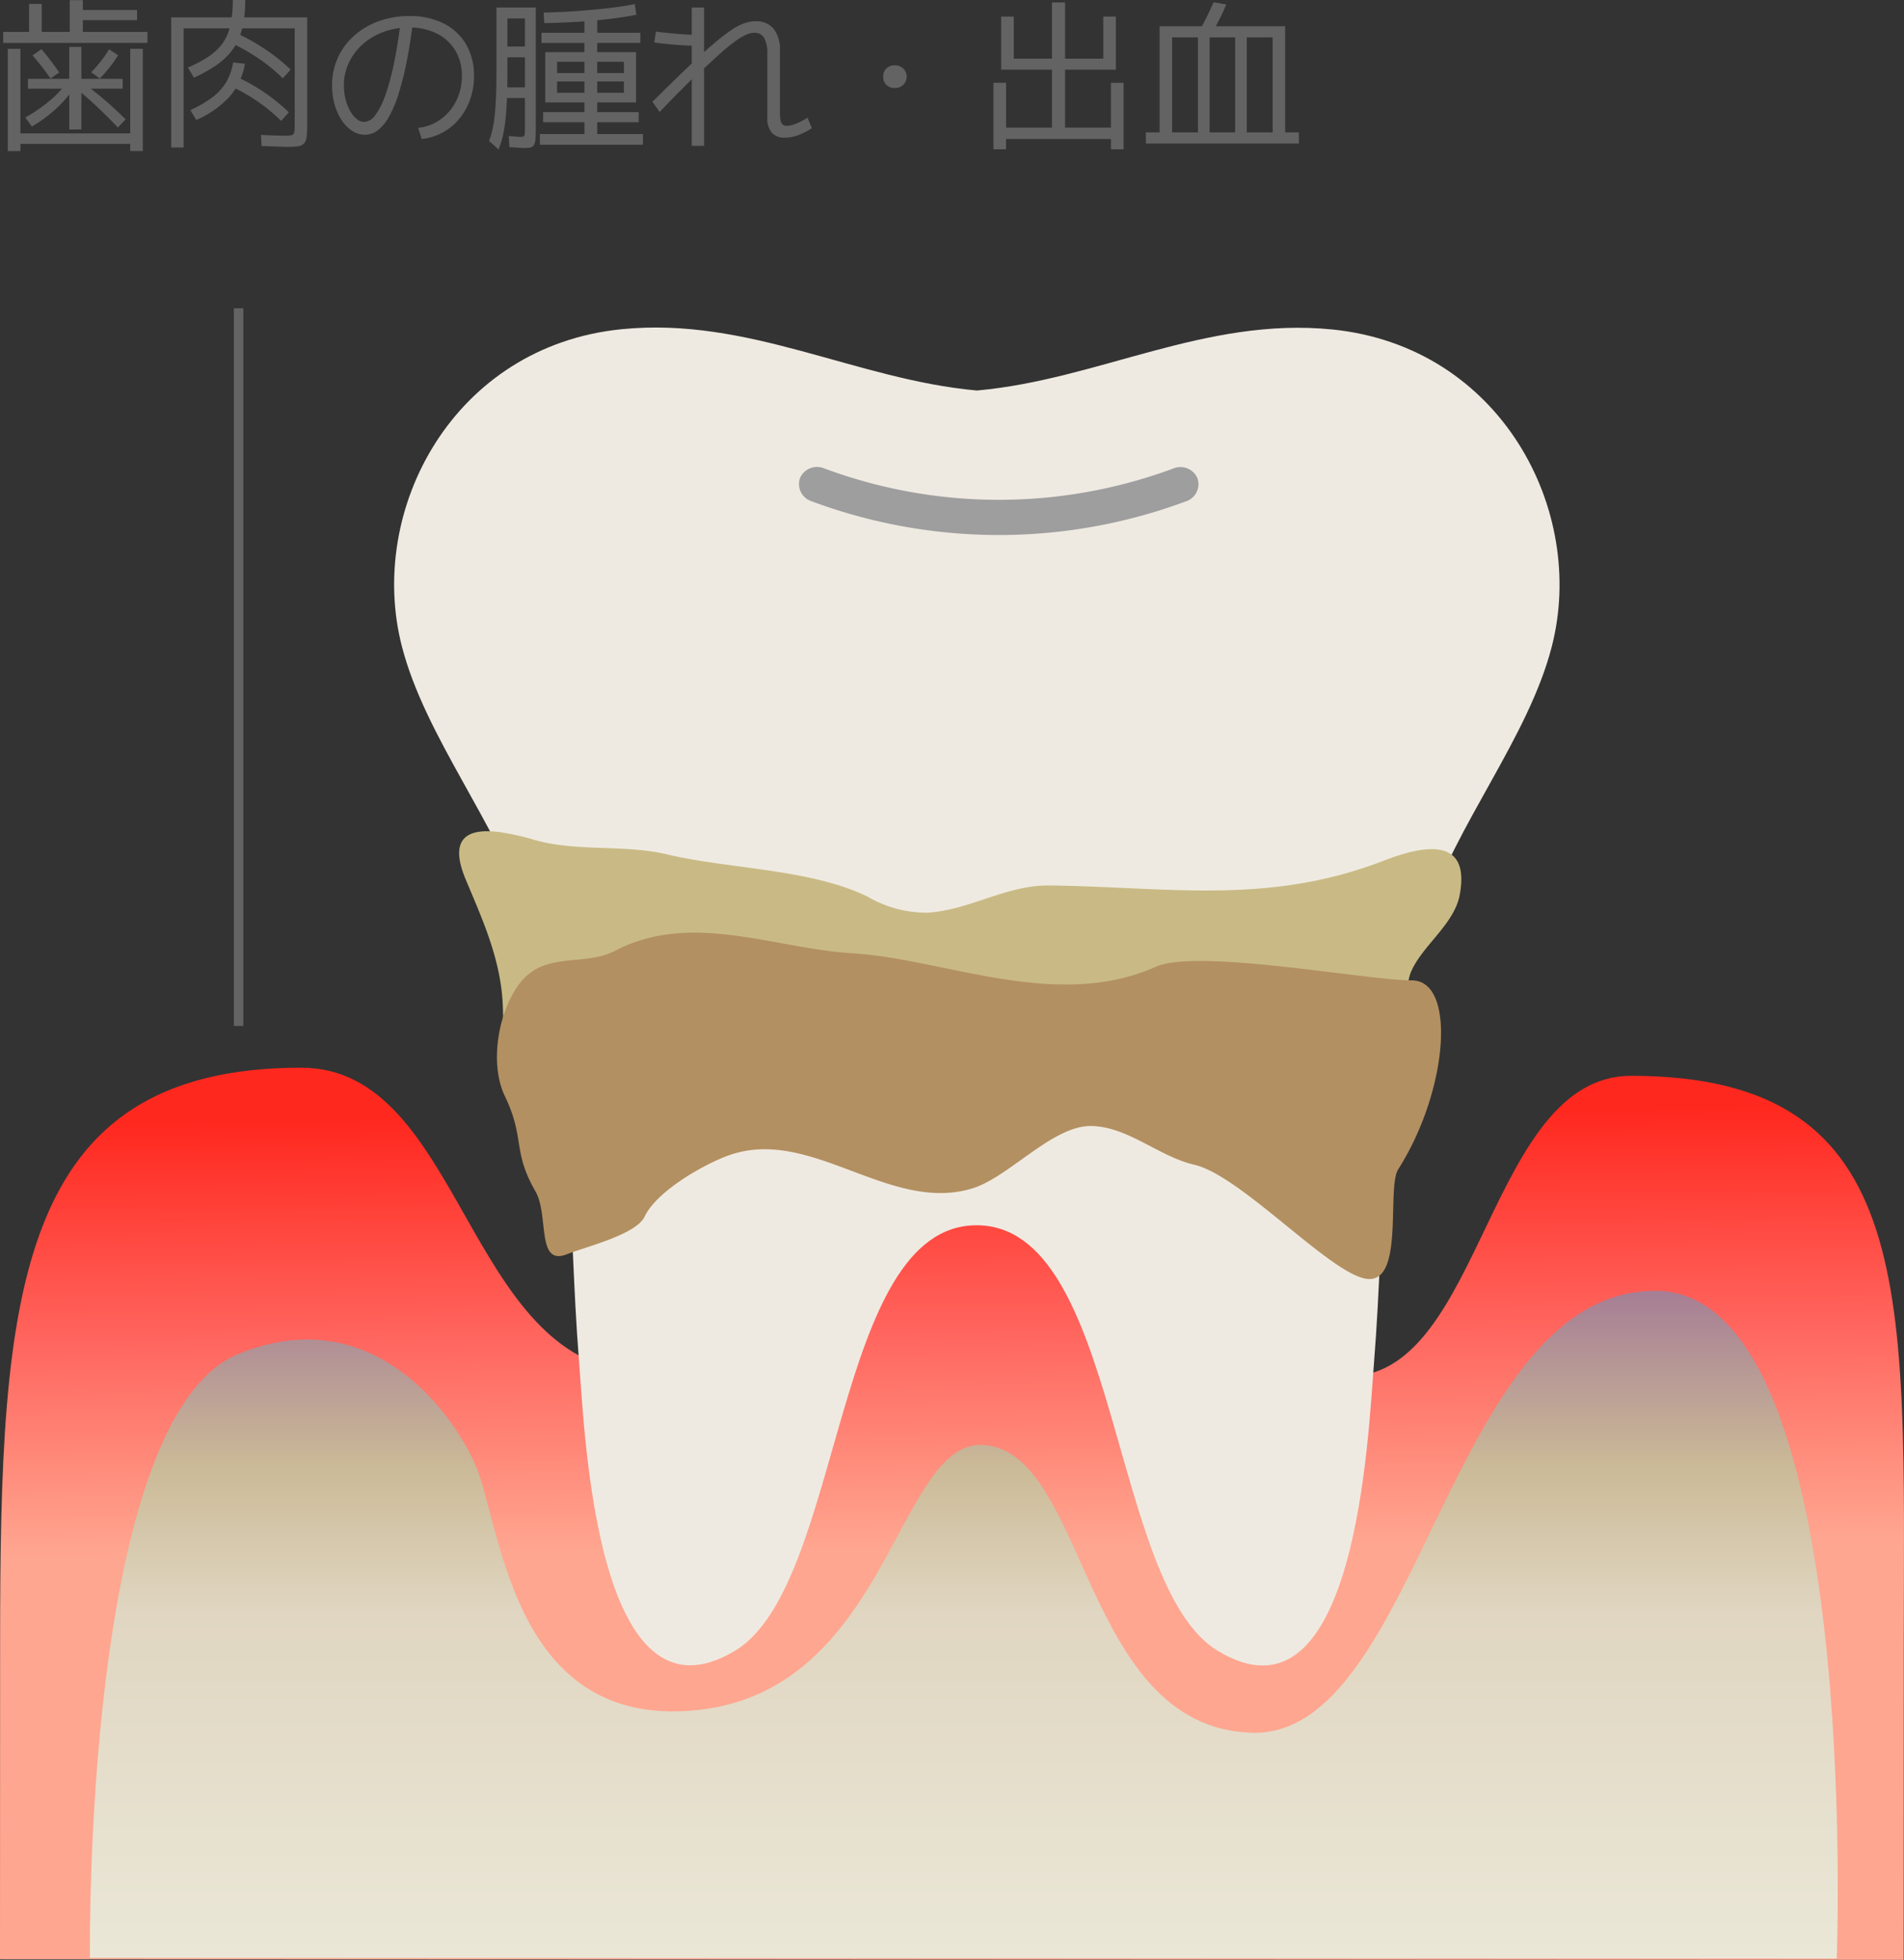
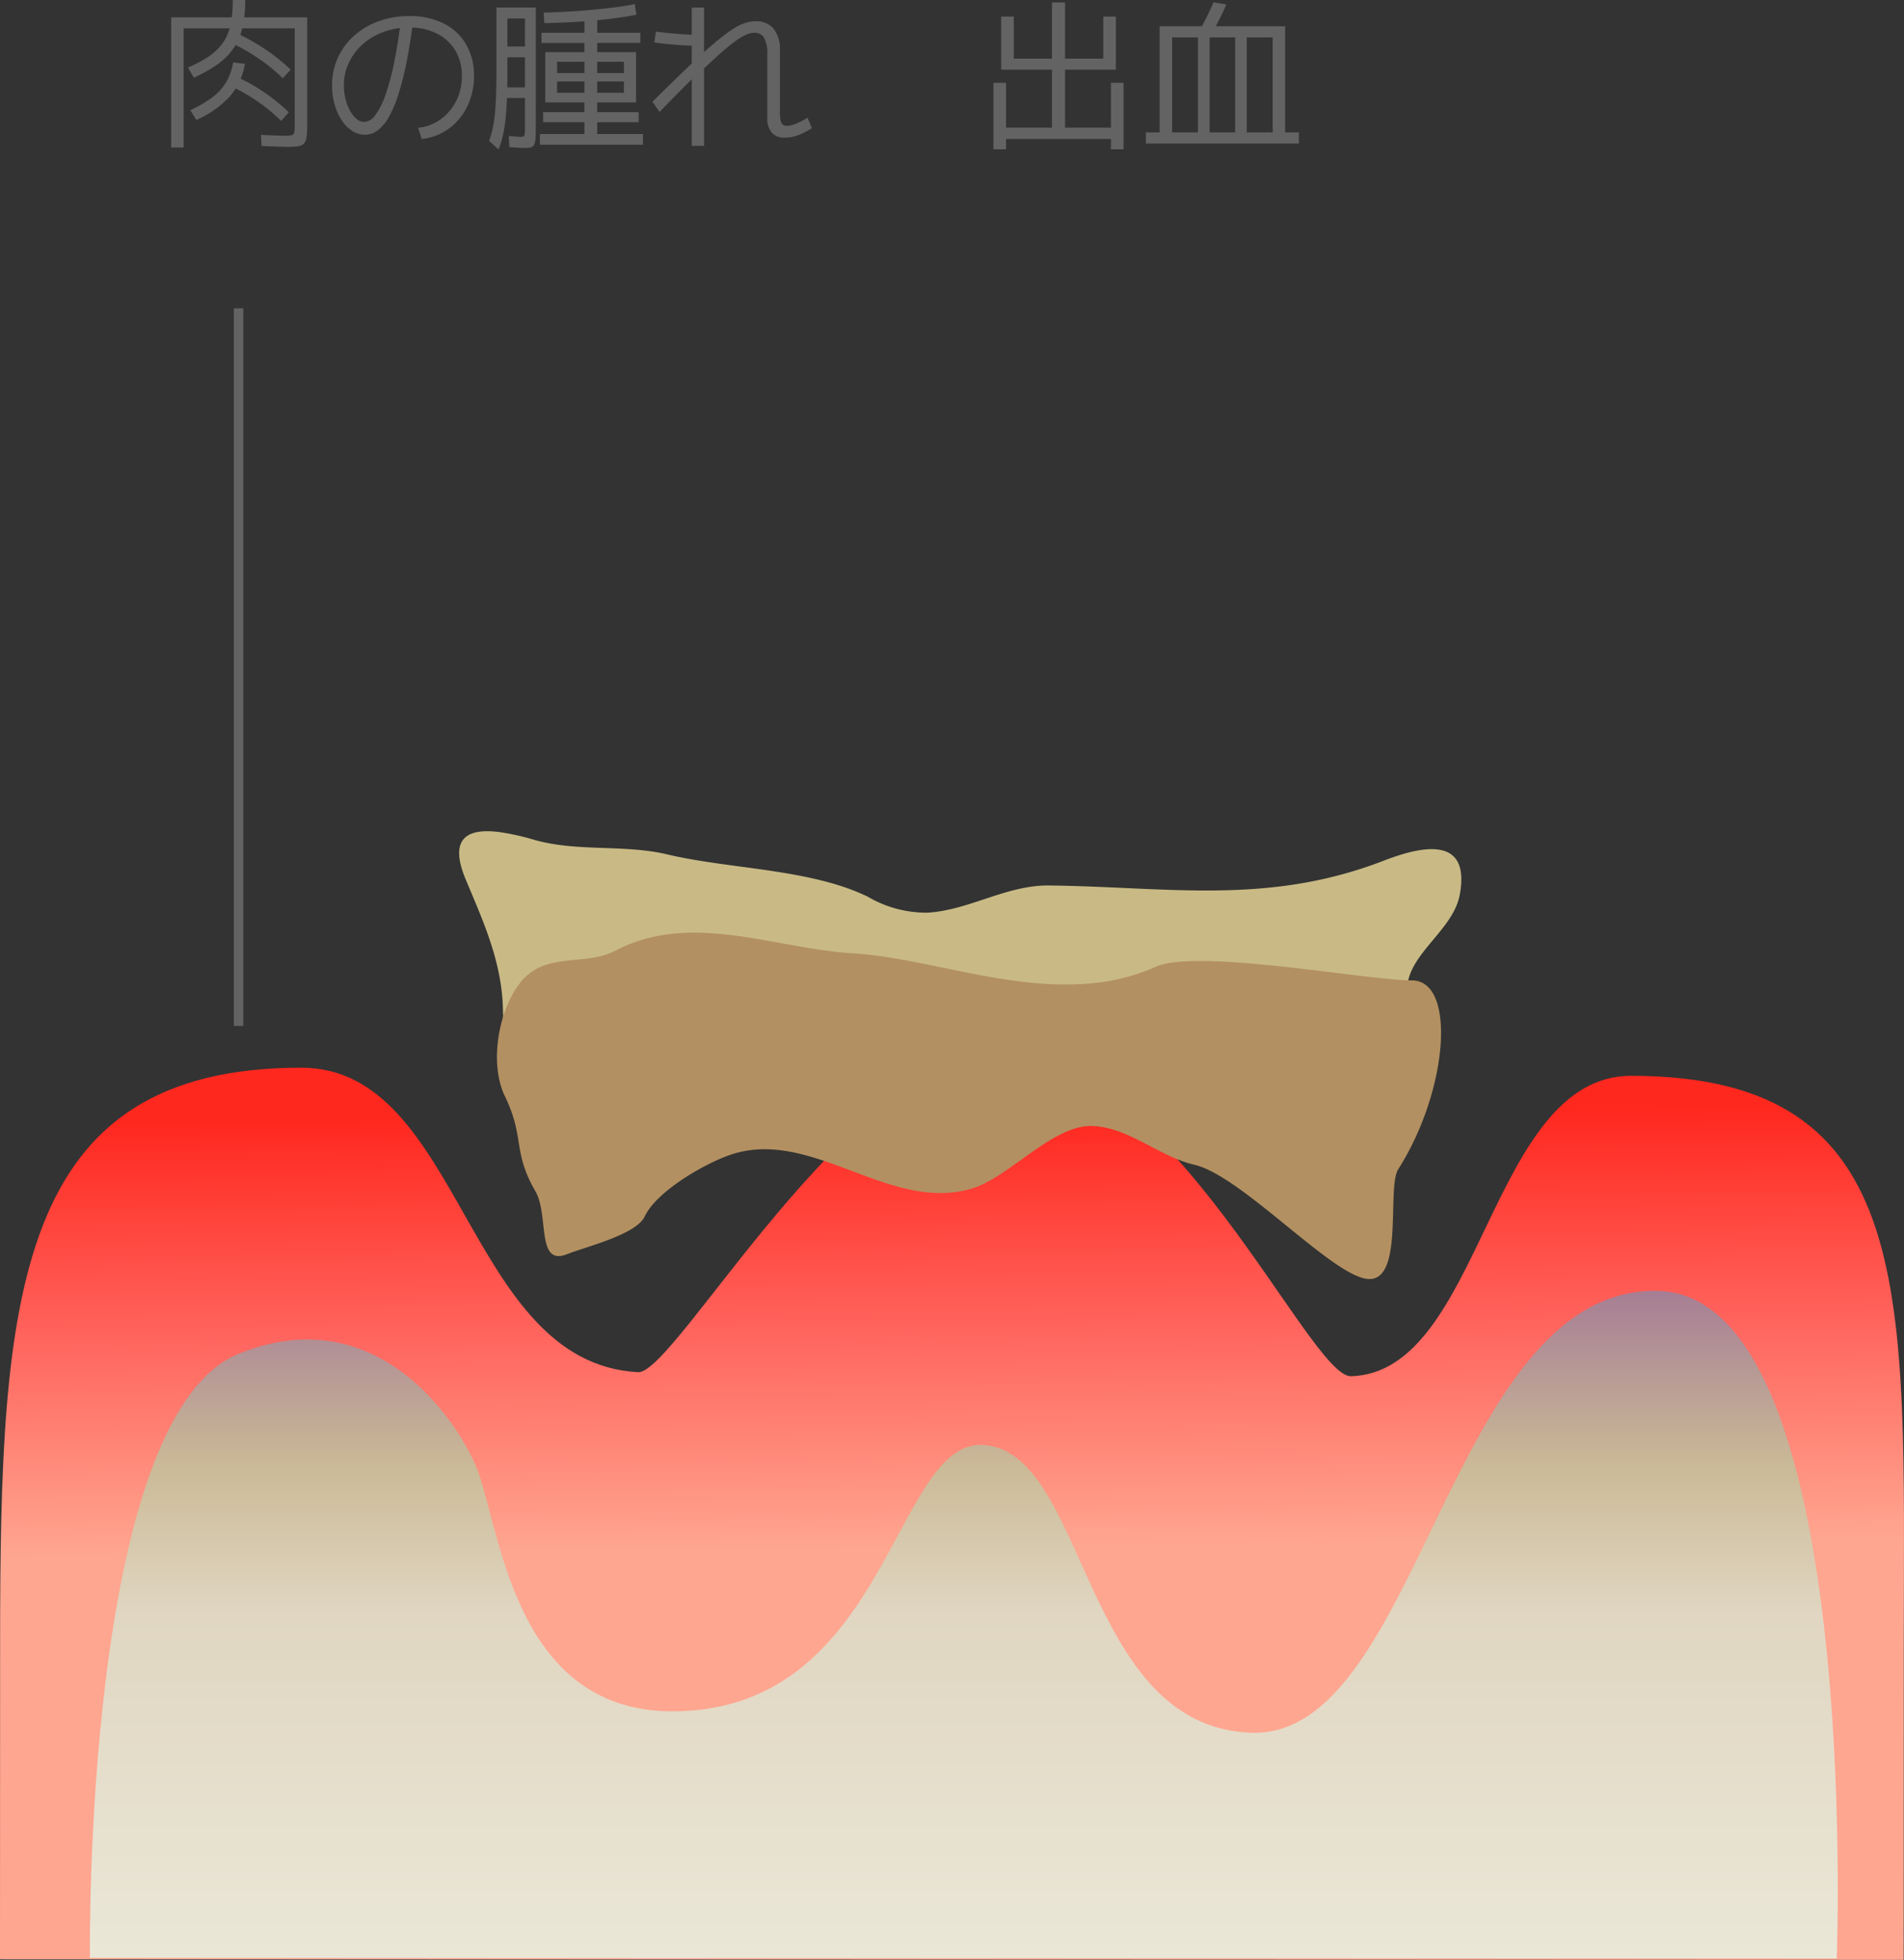
<svg xmlns="http://www.w3.org/2000/svg" width="139.43" height="143.49" viewBox="0 0 139.43 143.49">
  <rect x="0" y="0" width="139.43" height="143.49" fill="#333333" stroke="none" />
  <defs>
    <style>.cls-1{fill:#636363;}.cls-2{fill:none;stroke:#636363;stroke-miterlimit:10;stroke-width:0.693px;}.cls-3{fill:url(#名称未設定グラデーション_73);}.cls-4{fill:#efeae1;}.cls-5{fill:#9e9e9f;}.cls-6{fill:url(#名称未設定グラデーション_174);}.cls-7{fill:#c9ba85;}.cls-8{fill:#b39061;}</style>
    <linearGradient id="名称未設定グラデーション_73" x1="69.866" y1="143.554" x2="69.258" y2="80.948" gradientTransform="translate(0.058 0.174) rotate(0.021)" gradientUnits="userSpaceOnUse">
      <stop offset="0" stop-color="#ffa690" />
      <stop offset="0.486" stop-color="#ffa690" />
      <stop offset="0.743" stop-color="#ff645d" />
      <stop offset="0.992" stop-color="#ff281f" />
    </linearGradient>
    <linearGradient id="名称未設定グラデーション_174" x1="70.583" y1="144.641" x2="70.583" y2="94.79" gradientUnits="userSpaceOnUse">
      <stop offset="0.002" stop-color="#ebe8d8" />
      <stop offset="0.534" stop-color="#e0d6c1" />
      <stop offset="0.746" stop-color="#cbba97" />
      <stop offset="1" stop-color="#a77f94" />
    </linearGradient>
  </defs>
  <title>アセット 7</title>
  <g id="レイヤー_2" data-name="レイヤー 2">
    <g id="レイヤー_11" data-name="レイヤー 11">
-       <path class="cls-1" d="M.235,3.144V2.34h1.895V.287h.924V2.34H5.106V.012h.96V.731H10.039v.744H6.066v.864h4.729v.804Zm.336,7.92V3.575h.924V9.768h8.04V3.575h.924v7.488H9.535v-.528h-8.04v.528ZM2.335,9.264l-.48-.66A11.614,11.614,0,0,0,3.631,7.38a7.955,7.955,0,0,0,1.296-1.368l.492.432A8.728,8.728,0,0,1,4.099,7.968,10.34,10.34,0,0,1,2.335,9.264Zm2.736.216V6.491H2.047V5.771H5.071V3.432h.888V5.771H8.982v.72H5.959V9.479ZM3.703,5.747c-.208-.295-.425-.588-.648-.876q-.335-.431-.672-.815l.648-.456q.335.384.666.822.33.438.642.882ZM8.635,9.336q-.864-.901-1.602-1.591-.738-.69-1.446-1.254l.492-.42q.756.541,1.512,1.183.756.642,1.608,1.481ZM7.314,5.747,6.679,5.292a10.579,10.579,0,0,0,.727-.834,7.91,7.91,0,0,0,.582-.847l.659.433a8.471,8.471,0,0,1-.6.863A10.467,10.467,0,0,1,7.314,5.747Z" />
      <path class="cls-1" d="M12.535,10.8V1.271h9.96V9.239a5.566,5.566,0,0,1-.048.811.866.866,0,0,1-.187.456.713.713,0,0,1-.42.197,4.722,4.722,0,0,1-.762.049c-.16,0-.398-.007-.714-.019q-.475-.018-1.206-.042L19.111,9.876q.731.035,1.151.048.42.012.612.012a2.189,2.189,0,0,0,.479-.036.245.245,0,0,0,.187-.186,1.968,1.968,0,0,0,.042-.475V2.075H13.447v8.725Zm1.668-5.112-.444-.744a9.696,9.696,0,0,0,1.314-.672,4.614,4.614,0,0,0,.936-.75,3.334,3.334,0,0,0,.606-.9,4.413,4.413,0,0,0,.33-1.145A9.644,9.644,0,0,0,17.047,0h.912a9.564,9.564,0,0,1-.126,1.626,5.286,5.286,0,0,1-.396,1.313,4.126,4.126,0,0,1-.708,1.068,5.432,5.432,0,0,1-1.067.888A11.826,11.826,0,0,1,14.203,5.688Zm.168,3.096-.433-.72a8.666,8.666,0,0,0,1.633-.954A3.853,3.853,0,0,0,16.579,5.987a4.196,4.196,0,0,0,.492-1.416l.863.097a4.842,4.842,0,0,1-1.086,2.369A7.156,7.156,0,0,1,14.371,8.783ZM20.707,5.735a12.227,12.227,0,0,0-1.806-1.476,14.946,14.946,0,0,0-2.143-1.2l.48-.672a15.643,15.643,0,0,1,2.172,1.212,13.202,13.202,0,0,1,1.872,1.5Zm-.12,3.12a12.302,12.302,0,0,0-1.758-1.452,13.266,13.266,0,0,0-2.034-1.14l.468-.672a13.57,13.57,0,0,1,2.059,1.151,14.165,14.165,0,0,1,1.83,1.477Z" />
      <path class="cls-1" d="M30.619,9.359a3.352,3.352,0,0,0,1.277-.39,3.545,3.545,0,0,0,1.015-.828A3.813,3.813,0,0,0,33.583,6.978a4.057,4.057,0,0,0,.24-1.41,3.541,3.541,0,0,0-.48-1.872A3.297,3.297,0,0,0,31.999,2.46a4.41,4.41,0,0,0-2.04-.444,5.343,5.343,0,0,0-1.878.324,4.767,4.767,0,0,0-1.519.899,4.192,4.192,0,0,0-1.014,1.351A3.834,3.834,0,0,0,25.183,6.252a4.07,4.07,0,0,0,.12,1.002,3.554,3.554,0,0,0,.33.852,2.034,2.034,0,0,0,.48.6.855.855,0,0,0,.546.223,1.074,1.074,0,0,0,.821-.498,5.374,5.374,0,0,0,.738-1.458,17.116,17.116,0,0,0,.636-2.353q.289-1.392.505-3.168l.888.097q-.205,1.667-.475,3.006a21.776,21.776,0,0,1-.588,2.328,8.859,8.859,0,0,1-.695,1.655,3.199,3.199,0,0,1-.816.996,1.533,1.533,0,0,1-.942.33A1.71,1.71,0,0,1,25.789,9.582a2.664,2.664,0,0,1-.769-.78,4.105,4.105,0,0,1-.516-1.152A5.082,5.082,0,0,1,24.319,6.252a4.774,4.774,0,0,1,1.607-3.631,5.483,5.483,0,0,1,1.8-1.067,6.518,6.518,0,0,1,2.256-.378,5.451,5.451,0,0,1,2.503.54,3.92,3.92,0,0,1,1.644,1.529,4.503,4.503,0,0,1,.582,2.322,5.078,5.078,0,0,1-.282,1.71,4.615,4.615,0,0,1-.792,1.416,4.091,4.091,0,0,1-2.754,1.482Z" />
      <path class="cls-1" d="M36.511,10.943l-.696-.624a6.258,6.258,0,0,0,.246-.828,9.098,9.098,0,0,0,.168-1.05q.066-.605.097-1.464.029-.858.029-2.07V.552h2.881V9.396c0,.328-.009.588-.024.78a1.054,1.054,0,0,1-.108.432.388.388,0,0,1-.246.187,1.782,1.782,0,0,1-.426.042c-.104,0-.252-.007-.443-.019-.192-.012-.421-.026-.685-.042L37.255,9.96c.208.016.382.029.522.042.14.012.245.018.317.018a.669.669,0,0,0,.24-.03c.048-.02.078-.078.09-.174a4.593,4.593,0,0,0,.019-.492V7.176h-1.704V6.396h1.704V4.199H37.159v-.792h1.284V1.355H37.159v3.96q0,1.2-.042,2.076-.042.876-.12,1.524a9.425,9.425,0,0,1-.198,1.128A6.984,6.984,0,0,1,36.511,10.943Zm3.024-.348V9.815h3.264V8.951H39.774V8.208h3.024V7.5h-2.004V6.792h2.004V4.523h-2.004V7.5h-.864V3.815h2.868V3.144H39.655V2.399h3.144V1.176h.937V2.399h3.155v.744H43.735v.672h2.844V7.5h-.889V5.964h-4.896V5.352h4.896V4.523H43.735V6.792h1.955V7.5H43.735v.708h3.035v.743H43.735v.864H47.083v.78Zm.324-8.904L39.81.924q1.345-.037,2.58-.126Q43.627.707,44.677.582,45.727.455,46.482.3l.12.779q-.768.157-1.812.288-1.044.133-2.298.217Q41.239,1.667,39.859,1.691Z" />
      <path class="cls-1" d="M57.487,10.079a1.233,1.233,0,0,1-.973-.365,1.657,1.657,0,0,1-.324-1.122V3.936a2.25,2.25,0,0,0-.233-1.158.783.783,0,0,0-.714-.378,1.548,1.548,0,0,0-.618.15,4.616,4.616,0,0,0-.822.498,14.258,14.258,0,0,0-1.14.941q-.661.595-1.584,1.471h-.072q-.552.539-1.224,1.218-.672.678-1.477,1.518l-.527-.744q1.487-1.475,2.567-2.508,1.08-1.031,1.855-1.691A15.212,15.212,0,0,1,53.527,2.22a4.264,4.264,0,0,1,.978-.517,2.569,2.569,0,0,1,.822-.144,1.632,1.632,0,0,1,1.332.552,2.473,2.473,0,0,1,.456,1.608V8.208a2.98,2.98,0,0,0,.048.605.522.522,0,0,0,.162.312.461.461,0,0,0,.294.09,1.881,1.881,0,0,0,.653-.15,4.77,4.77,0,0,0,.858-.45l.324.769a5.065,5.065,0,0,1-1.026.521A2.781,2.781,0,0,1,57.487,10.079ZM50.959,3.348q-.3,0-.702-.019c-.269-.012-.544-.029-.828-.054-.284-.023-.558-.05-.822-.078-.264-.027-.496-.058-.695-.09l.12-.792c.191.024.418.05.678.078s.532.054.815.078c.284.023.559.044.822.06.265.017.496.024.696.024Zm-.3,7.332V.552h.899V10.68Z" />
-       <path class="cls-1" d="M65.527,6.443a.848.848,0,0,1-.618-.228.801.801,0,0,1-.234-.601.799.799,0,0,1,.234-.6.845.845,0,0,1,.618-.229.829.829,0,1,1,0,1.656Z" />
      <path class="cls-1" d="M72.751,10.932V6.06h.924V9.348h3.36v-4.248h-3.721V1.212h.925v3.084h2.796V.18h.96V4.296H80.791v-3.084h.924v3.888H77.995v4.248h3.359V6.06h.925v4.872h-.925v-.756H73.675v.756Z" />
      <path class="cls-1" d="M83.911,10.512V9.695h9.288v-6.96H91.303v6.96h-.852v-6.96H88.579v6.96h-.853v-6.96H85.831v6.96H84.919V1.92h9.192V9.695h1.008v.816Zm4.788-7.98-.912-.191q.299-.541.582-1.099.281-.558.498-1.073l.936.155c-.144.345-.312.708-.504,1.093Q89.01,1.992,88.699,2.531Z" />
      <line class="cls-2" x1="17.472" y1="22.572" x2="17.472" y2="75.114" />
      <path class="cls-3" d="M139.406,143.49,0,143.44.008,120.191c.009-25.349,1.033-42.027,22.06-42.019,11.811.004,12.025,21.623,24.661,22.293,2.731.145,15.568-23.403,26.612-23.268,12.46.152,22.511,23.652,25.596,23.565,9.645-.274,10.096-22,20.516-21.996,21.183.008,19.97,16.128,19.961,41.477Z" />
-       <path class="cls-4" d="M97.56,24.122c-9.291-.935-17.158,3.68-26.02,4.469-8.862-.795-16.725-5.416-26.017-4.488C33.215,25.332,26.844,37.318,29.433,47.335c1.721,6.656,7.004,12.973,9.203,19.752,3.525,10.863,2.888,21.562,3.772,32.655.417,5.234,1.268,27.276,11.444,21.101,7.93-4.812,7.158-31.137,17.665-31.134s9.717,26.328,17.643,31.146c10.171,6.182,11.038-15.859,11.459-21.093.892-11.092.263-21.792,3.795-32.652,2.204-6.777,7.492-13.091,9.217-19.745C116.229,37.35,109.866,25.36,97.56,24.122Z" />
-       <path class="cls-5" d="M86.842,36.708a39.296,39.296,0,0,1-27.412-.009,1.322,1.322,0,0,1-.838-1.714h0a1.359,1.359,0,0,1,1.738-.701,36.719,36.719,0,0,0,25.614.008,1.359,1.359,0,0,1,1.738.702h0A1.322,1.322,0,0,1,86.842,36.708Z" />
      <path class="cls-6" d="M6.588,143.348s-.54-39.573,10.879-44.224c9.503-3.871,15.406,3.885,17.289,7.987s2.505,18.444,14.847,18.184c15.519-.327,15.861-19.882,22.398-19.501,7.648.446,7.186,20.62,19.612,21.068C104.028,127.31,106.035,94.5,121.221,94.505s13.284,48.888,13.284,48.888Z" />
      <path class="cls-7" d="M36.573,60.92c-2.079-.265-3.833.215-2.464,3.482,1.177,2.809,2.42,5.535,2.675,8.63.236,2.859-.442,7.674,3.137,8.694,1.356.386,2.224-.549,3.032-1.533a5.994,5.994,0,0,1,3.29-2.403c4.413-1.042,9.406-1.332,13.924-2.093a23.866,23.866,0,0,1,5.854-.019c3.962.3,7.964.531,11.873-.373,1.749-.405,3.485-1.317,5.286-1.399,1.691-.077,2.927.949,4.236,1.899a8.296,8.296,0,0,0,4.751,1.628c2.487.116,8.848,3.597,10.284,1.549,1.526-2.176-.087-5.242.811-7.66.738-1.986,3.222-3.588,3.634-5.803.842-4.523-3.05-3.476-5.59-2.495C92.834,66.293,85.581,64.936,76.837,64.83c-3.145-.038-5.842,1.811-8.926,1.993a8.512,8.512,0,0,1-4.366-1.172c-4.217-2.052-10.084-2.006-14.674-3.094-3.193-.757-6.584-.166-9.742-1.067A17.963,17.963,0,0,0,36.573,60.92Z" />
      <path class="cls-8" d="M44.58,69.816c-2.259.853-4.827-.062-6.552,2.219-1.544,2.042-2.202,5.842-1.057,8.218,1.484,3.08.541,4.022,2.238,6.969,1.009,1.752.045,5.497,2.302,4.608,1.428-.562,5.071-1.438,5.697-2.761.865-1.828,4.239-3.782,6.122-4.466,6.036-2.193,11.764,4.261,17.872,2.406,2.7-.82,5.923-4.673,8.788-4.568,2.69.099,4.864,2.23,7.477,2.838,3.465.805,10.07,8.136,12.691,8.36,2.696.23,1.37-6.677,2.239-8.039,3.639-5.712,4.283-13.821.992-13.822-3.314-.001-15.706-2.359-18.758-.994-7.279,3.254-15.505-.587-22.179-.988-5.779-.348-11.81-3.091-17.368-.203A4.656,4.656,0,0,1,44.58,69.816Z" />
    </g>
  </g>
</svg>